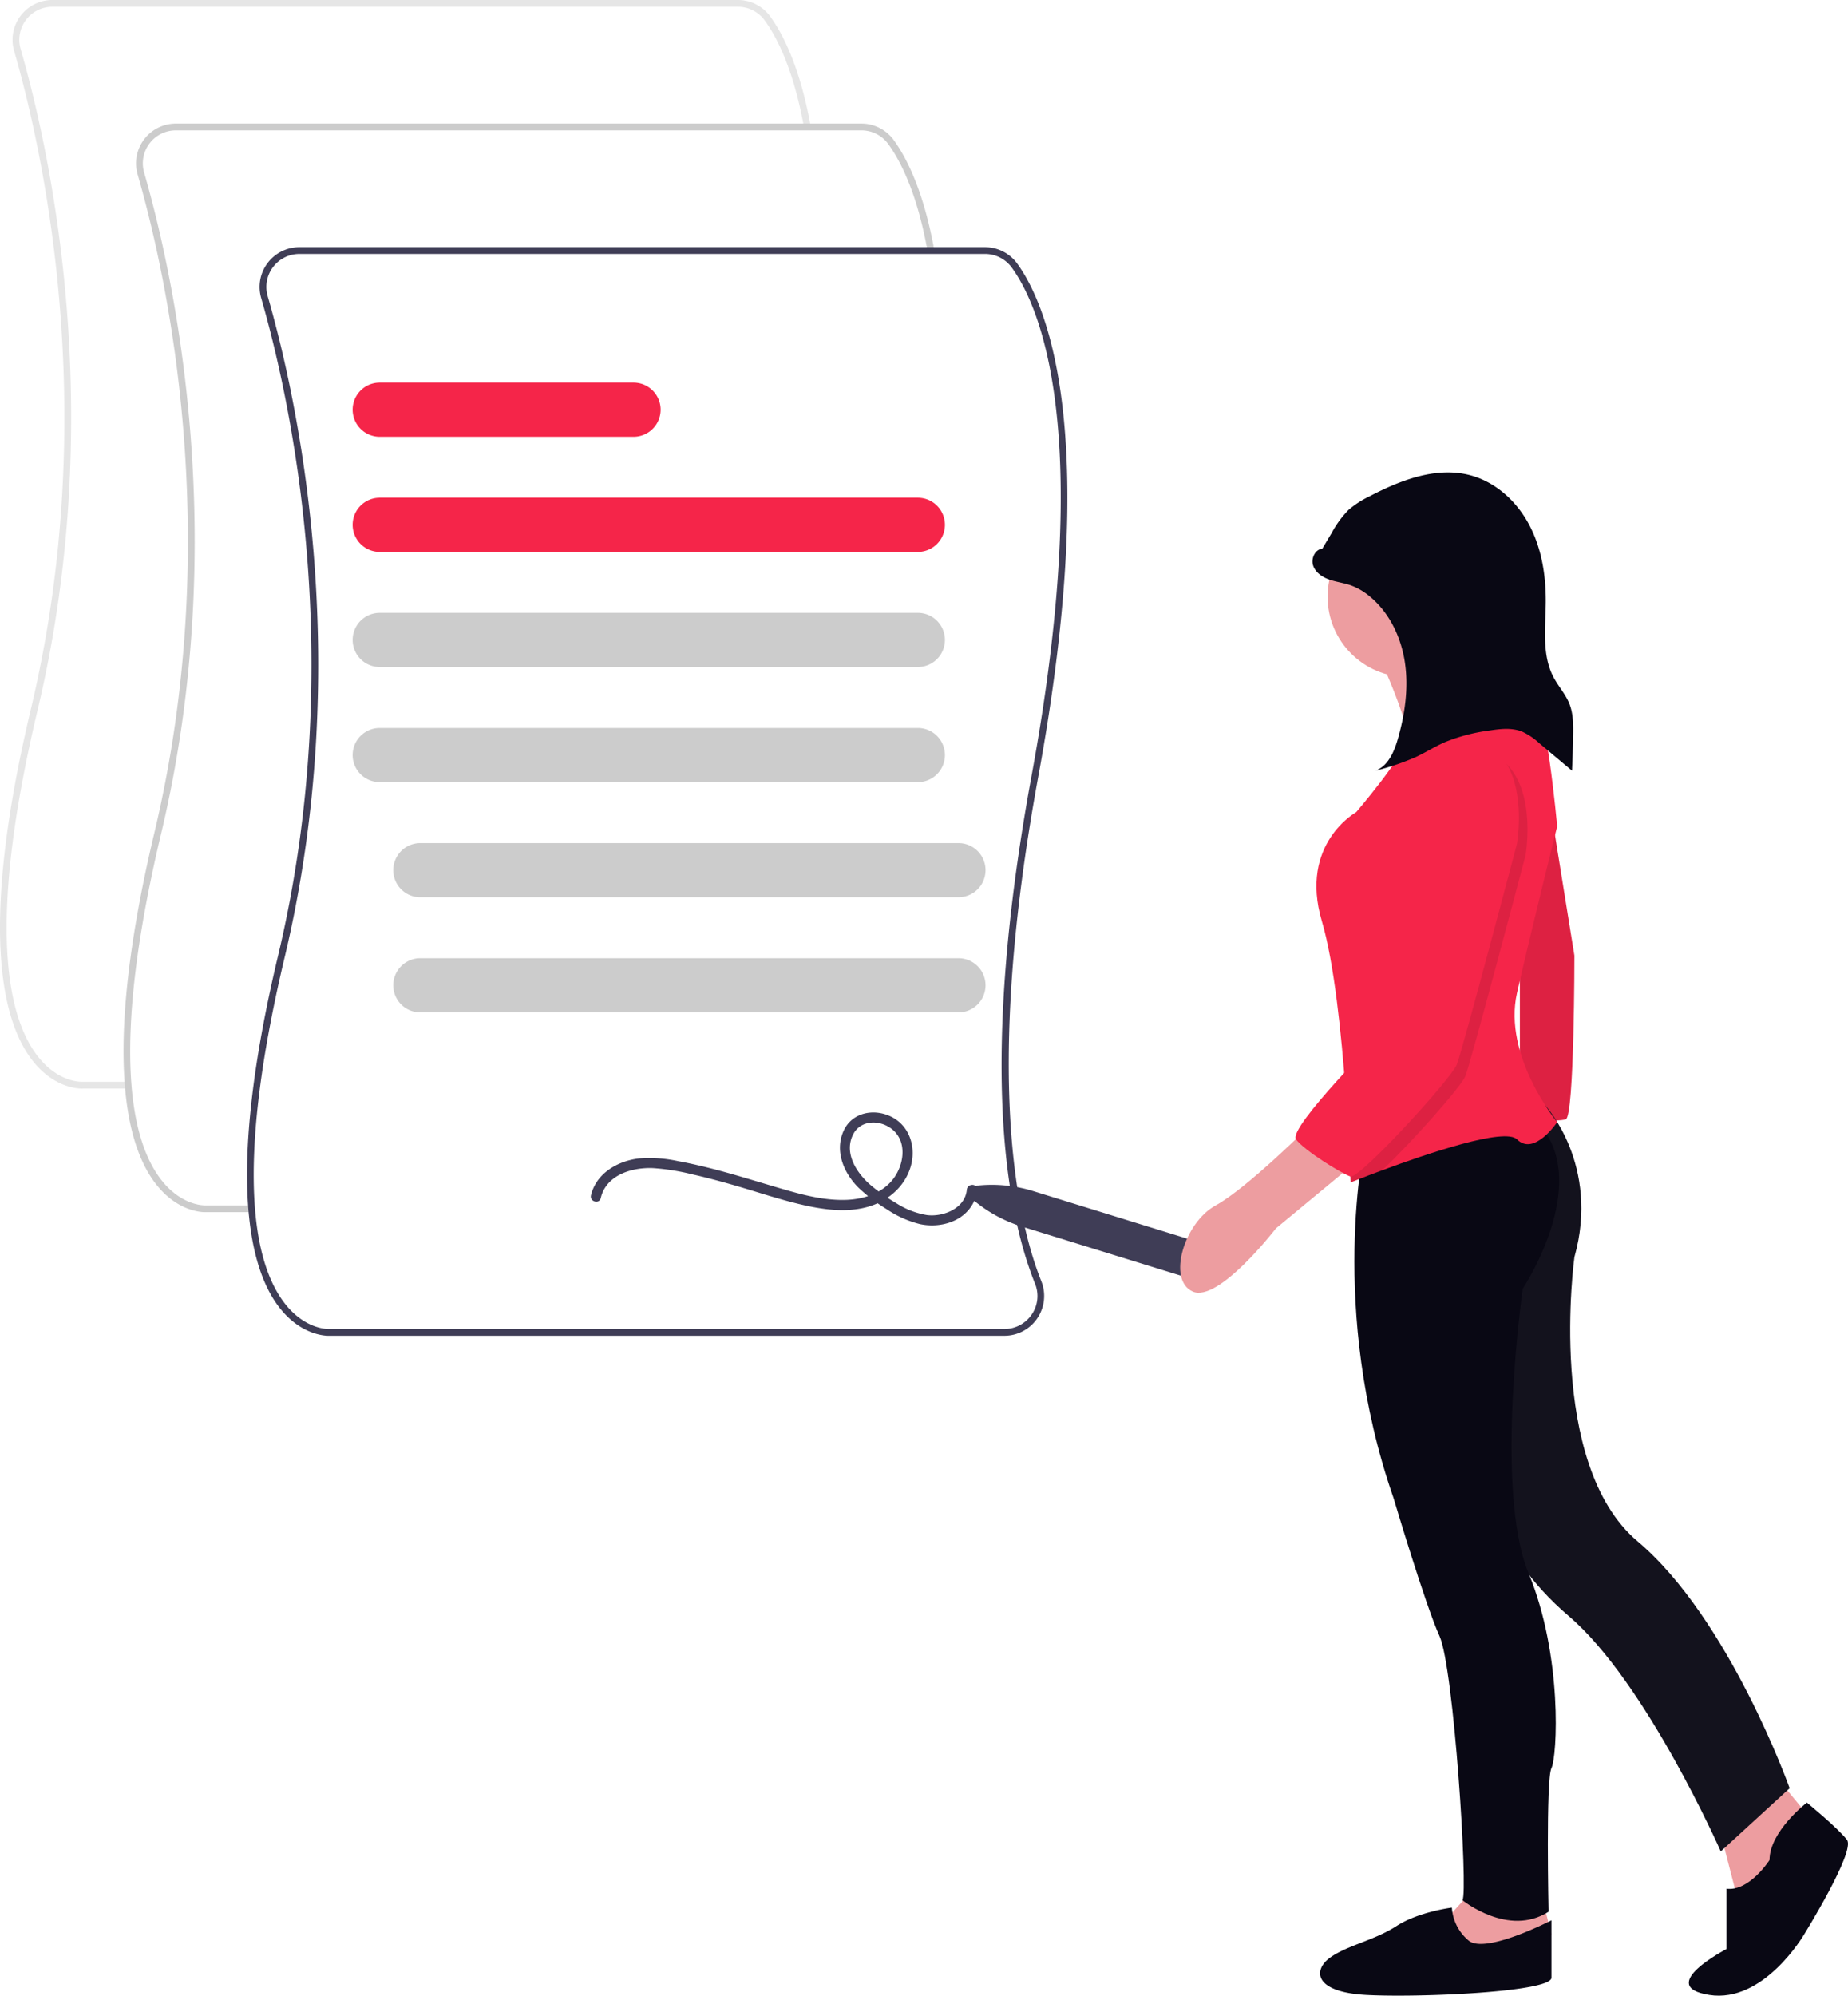
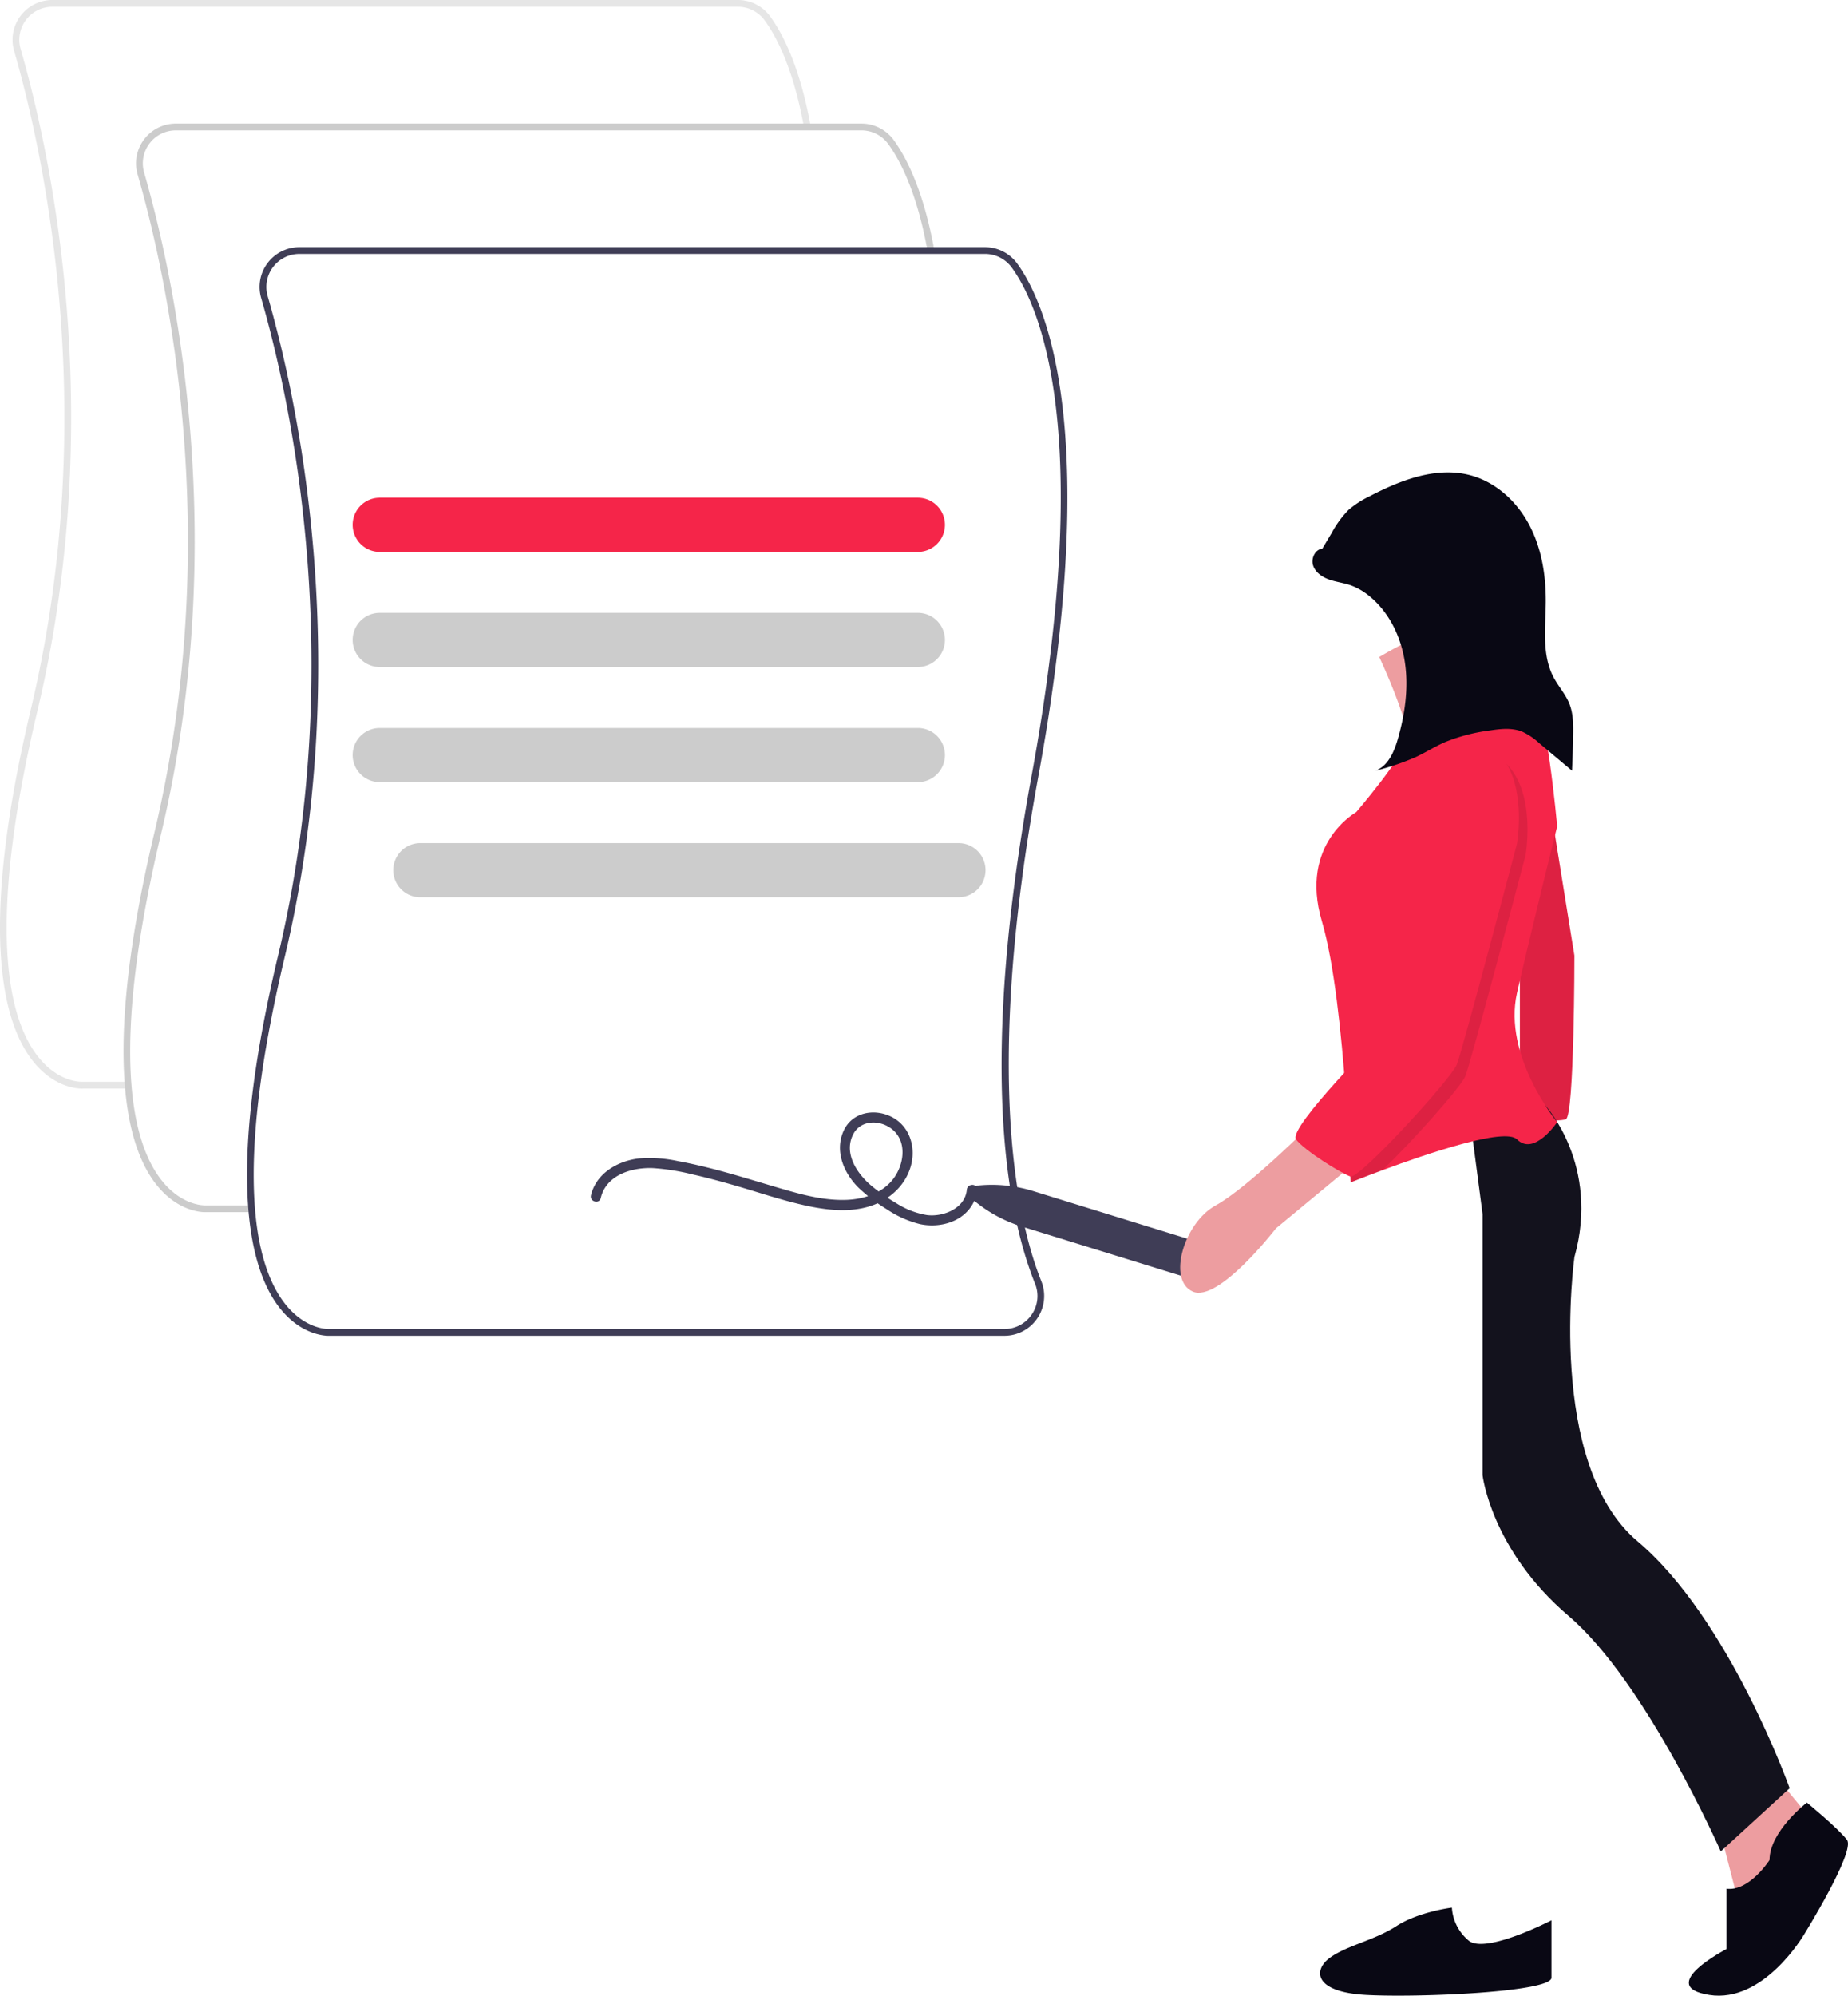
<svg xmlns="http://www.w3.org/2000/svg" width="741.366" height="800.257" viewBox="0 0 741.366 800.257" role="img">
  <g transform="translate(-889.765 -73.35)">
    <path d="M391.365,594.337c.154,0,.251,0,.284-.006l18.417,0v-2.715H391.582c-.428.015-9.159.262-17.2-9.5-11.988-14.548-21.833-50.561-.654-139.514,28.478-119.61,4.726-225.278-6.808-265.158a13.241,13.241,0,0,1,12.74-16.906H654.7A13.3,13.3,0,0,1,665.425,166c4.886,6.721,11.591,19.633,15.787,42.979l2.672-.48c-4.287-23.854-11.21-37.145-16.263-44.1a16.023,16.023,0,0,0-12.922-6.578H379.657A15.957,15.957,0,0,0,364.309,178.2c11.474,39.672,35.1,144.793,6.774,263.775-21.477,90.2-11.152,127,1.291,141.98C380.581,593.837,389.624,594.337,391.365,594.337Z" transform="translate(531.112 -84.476)" fill="#e6e6e6" />
    <path d="M354.864,630.837c.154,0,.251,0,.284-.006l18.417,0v-2.715H355.082c-.43.013-9.159.262-17.2-9.5-11.988-14.548-21.833-50.561-.654-139.514,28.478-119.61,4.726-225.278-6.808-265.158a13.241,13.241,0,0,1,12.74-16.906H618.2a13.3,13.3,0,0,1,10.726,5.459c4.886,6.721,11.591,19.633,15.787,42.979l2.673-.48c-4.287-23.854-11.21-37.145-16.263-44.1a16.023,16.023,0,0,0-12.922-6.578H343.157A15.957,15.957,0,0,0,327.809,214.7c11.474,39.672,35.1,144.793,6.774,263.775-21.477,90.2-11.152,127,1.291,141.98C344.081,630.337,353.124,630.837,354.864,630.837Z" transform="translate(617.169 -71.419)" fill="#ccc" />
    <path d="M315.518,667.337c.154,0,.251,0,.284-.006l270.8,0a15.953,15.953,0,0,0,14.838-21.862c-9.826-24.549-23.055-83.445-1.265-202.083,25.731-140.09,2.695-190.719-8.4-205.985a16.023,16.023,0,0,0-12.922-6.578H303.811A15.957,15.957,0,0,0,288.463,251.2c11.474,39.672,35.1,144.793,6.774,263.775-21.477,90.2-11.153,127,1.291,141.98C304.735,666.837,313.778,667.337,315.518,667.337Zm263.334-433.8A13.3,13.3,0,0,1,589.579,239c10.893,14.982,33.47,64.841,7.929,203.9-20.817,113.334-10.721,173.265,1.415,203.583a13.017,13.017,0,0,1-1.327,12.307,13.256,13.256,0,0,1-10.99,5.831H315.736c-.428.021-9.159.263-17.2-9.5-11.988-14.548-21.833-50.561-.654-139.514,28.478-119.61,4.726-225.278-6.808-265.158a13.241,13.241,0,0,1,12.74-16.906Z" transform="translate(706.072 -58.361)" fill="#3f3d56" />
    <path d="M535.008,326.549H319.129a10.862,10.862,0,1,1,0-21.724H535.008a10.862,10.862,0,1,1,0,21.724Z" transform="translate(722.968 -31.89)" fill="#F52549" />
    <path d="M535.008,360.549H319.129a10.862,10.862,0,1,1,0-21.724H535.008a10.862,10.862,0,1,1,0,21.724Z" transform="translate(722.968 -19.727)" fill="#ccc" />
    <path d="M535.008,394.549H319.129a10.862,10.862,0,1,1,0-21.724H535.008a10.862,10.862,0,1,1,0,21.724Z" transform="translate(722.968 -7.564)" fill="#ccc" />
    <path d="M547.008,428.549H331.129a10.862,10.862,0,1,1,0-21.724H547.008a10.862,10.862,0,1,1,0,21.724Z" transform="translate(727.26 4.598)" fill="#ccc" />
-     <path d="M547.008,462.549H331.129a10.862,10.862,0,1,1,0-21.724H547.008a10.862,10.862,0,1,1,0,21.724Z" transform="translate(727.26 16.761)" fill="#ccc" />
-     <path d="M420.959,292.549H319.129a10.862,10.862,0,1,1,0-21.724h101.83a10.862,10.862,0,0,1,0,21.724Z" transform="translate(722.968 -44.053)" fill="#F52549" />
    <path d="M382.634,520.686c2.192-9.28,12.488-12.322,20.907-11.982a89.24,89.24,0,0,1,15.764,2.495c5.409,1.21,10.766,2.643,16.1,4.163,9.774,2.787,19.446,6.158,29.381,8.337,8.271,1.814,17.258,2.878,25.506.374,7.928-2.408,14.654-8.318,16.812-16.489,2.033-7.7-.758-16.12-8.22-19.639-6.8-3.209-15.4-1.577-18.773,5.68-3.8,8.183,0,17.106,6.018,23.028a67.434,67.434,0,0,0,11.185,8.5,41.648,41.648,0,0,0,13.392,6c7.854,1.678,17.211-.794,21.261-8.3a14.025,14.025,0,0,0,1.591-5.481c.24-2.609-3.835-2.593-4.073,0-.687,7.472-9.437,10.971-15.981,10.152a32.483,32.483,0,0,1-12.39-4.809,72.6,72.6,0,0,1-10.262-7.241c-5.55-4.8-10.753-12.707-7.025-20.2,3.035-6.1,10.948-6.042,15.76-2.106,5.828,4.767,4.789,13.418.945,19.078-4.256,6.268-11.971,8.9-19.245,9.178-7.9.308-15.741-1.506-23.294-3.651-9.385-2.665-18.677-5.648-28.108-8.157-5.354-1.424-10.749-2.71-16.2-3.71a53.463,53.463,0,0,0-15.708-1.087c-8.5.982-17.175,5.929-19.268,14.791-.6,2.549,3.325,3.637,3.928,1.083Z" transform="translate(748.143 33.056)" fill="#3f3d56" />
    <path d="M492.133,514a3.394,3.394,0,0,1,1.849-5.987,56.058,56.058,0,0,1,21.985,2.253l72.388,22.356a7.467,7.467,0,0,1-4.407,14.27L511.561,524.54A56.065,56.065,0,0,1,492.133,514Z" transform="translate(788.304 40.704)" fill="#3f3d56" />
    <g transform="translate(1363.219 262.788)">
      <path d="M748.5,335.588s14.391,30.509,12.089,39.719A25.214,25.214,0,0,0,762.316,392l26.479-1.152,24.753-23.6s-37.415-25.9-35.114-38.568S748.5,335.588,748.5,335.588Z" transform="translate(-668.635 -261.563)" fill="#ed9da0" />
      <path d="M807.862,376.12,819.374,447.5s0,64.471-3.454,65.623-18.42,0-18.42,0v-72.53l4.606-63.321Z" transform="translate(-661.223 -253.742)" fill="#F52549" />
      <path d="M807.862,376.12,819.374,447.5s0,64.471-3.454,65.623-18.42,0-18.42,0v-72.53l4.606-63.321Z" transform="translate(-661.223 -253.742)" opacity="0.1" />
      <path d="M706,644.026l9.21,35.69,13.815-10.362,12.664-28.782L725.572,621Z" transform="translate(-490.285 -102.581)" fill="#ed9da0" />
      <path d="M903.722,733.12s-14.966,11.512-14.966,23.026c0,0-8.058,12.664-17.269,11.512v24.177s-28.782,14.966-6.908,18.42,37.992-24.177,37.992-24.177,20.723-33.387,17.269-37.992S903.722,733.12,903.722,733.12Z" transform="translate(-652.317 -199.735)" fill="#090814" />
      <path d="M810.5,490.435s21.963,23.862,11.6,60.7c0,0-11.513,82.892,25.328,113.976s61.017,99.01,61.017,99.01l-27.631,25.328s-29.932-67.925-61.017-94.4-34.538-56.413-34.538-56.413V533.872L779.5,490.12Z" transform="translate(-663.945 -236.496)" fill="#090814" />
      <path d="M810.5,490.435s21.963,23.862,11.6,60.7c0,0-11.513,82.892,25.328,113.976s61.017,99.01,61.017,99.01l-27.631,25.328s-29.932-67.925-61.017-94.4-34.538-56.413-34.538-56.413V533.872L779.5,490.12Z" transform="translate(-663.945 -236.496)" fill="#6f6f6f" opacity="0.1" />
-       <path d="M622.512,664,611,676.664l4.606,10.362,13.816,4.606,24.177-9.21-3.454-13.816Z" transform="translate(-504.656 -96.076)" fill="#ed9da0" />
      <path d="M820.694,774.789s-26.639,13.816-33.3,8.059a18.679,18.679,0,0,1-6.641-13.146s-13.338,1.634-22.218,7.386-19.808,7.752-26.639,12.664-6.66,13.815,14.43,14.966,74.367-1.152,74.367-6.908Z" transform="translate(-671.753 -194.202)" fill="#090814" />
-       <path d="M744.054,504.028S729.088,570.8,755.566,646.79c0,0,12.664,42.6,18.42,55.261S785.5,804.515,783.2,807.969c0,0,18.42,14.966,34.538,4.605,0,0-1.152-52.959,1.152-57.563s4.606-44.9-9.21-78.287-2.3-113.976-2.3-113.976S835,521.3,814.281,497.12Z" transform="translate(-669.946 -235.437)" fill="#090814" />
-       <ellipse cx="32.236" cy="32.236" rx="32.236" ry="32.236" transform="translate(59.142 17.613)" fill="#ed9da0" />
      <path d="M823.19,518.661s-9.21,13.816-16.118,6.908c-4.87-4.87-36.046,5.71-54.034,12.376-7.53,2.786-12.745,4.893-12.745,4.893s-.495-15.956-1.957-36.162c-1.681-23.187-4.628-51.993-9.556-68.6-9.21-31.085,13.816-43.749,13.816-43.749s19.573-23.024,18.425-26.479,51.807-20.723,51.807-20.723c5.756,1.152,10.362,52.959,10.362,52.959s-10.362,41.446-16.118,66.775S823.19,518.661,823.19,518.661Z" transform="translate(-671.946 -258.129)" fill="#F52549" />
      <path d="M731.364,497.12s-25.328,25.328-37.992,32.236-19.572,29.932-9.21,34.538,33.387-25.328,33.387-25.328l33.387-27.631Z" transform="translate(-679.13 -235.437)" fill="#ed9da0" />
      <path d="M729.176,300.413c-2.945.262-4.628,3.971-3.677,6.771s3.682,4.631,6.472,5.609,5.773,1.314,8.566,2.284a25.211,25.211,0,0,1,7.614,4.422c7.957,6.517,12.67,16.447,14.169,26.623s0,20.6-2.823,30.493c-1.5,5.239-3.946,10.982-9.066,12.842a101.856,101.856,0,0,0,16.351-5.545c3.872-1.824,7.506-4.132,11.42-5.865a71.6,71.6,0,0,1,18.076-4.741c4.358-.68,8.965-1.2,13.058.448a26.249,26.249,0,0,1,6.844,4.615l13.168,11.063q.344-7.214.454-14.437c.064-4.185.048-8.491-1.495-12.381-1.523-3.842-4.414-6.973-6.348-10.624-4.787-9.038-3.227-19.917-3.138-30.14.092-10.585-1.611-21.374-6.511-30.757s-13.268-17.24-23.475-20.05c-13.756-3.79-28.259,1.846-40.9,8.455a37.1,37.1,0,0,0-8.248,5.369,40.087,40.087,0,0,0-6.706,9.143L726.718,304.5" transform="translate(-672.155 -269.821)" fill="#090814" />
      <path d="M808.985,408.717s-21.874,82.892-24.176,88.649c-1.658,4.133-21.161,26.123-33.306,37.707-7.53,2.783-12.745,4.888-12.745,4.888S738.263,524,736.8,503.8c9.371-10.4,19.227-20.251,19.227-20.251s10.362-63.321,9.21-87.5,23.026-29.932,23.026-29.932C815.892,369.574,808.985,408.717,808.985,408.717Z" transform="translate(-670.405 -255.255)" opacity="0.1" />
      <path d="M787.454,362.12s-24.177,5.756-23.026,29.932-9.21,87.5-9.21,87.5-39.143,39.143-35.69,43.749,18.252,13.658,21.79,14.888S781.7,499.119,784,493.365s24.177-88.648,24.177-88.648S815.084,365.574,787.454,362.12Z" transform="translate(-673.051 -255.86)" fill="#F52549" />
    </g>
  </g>
</svg>